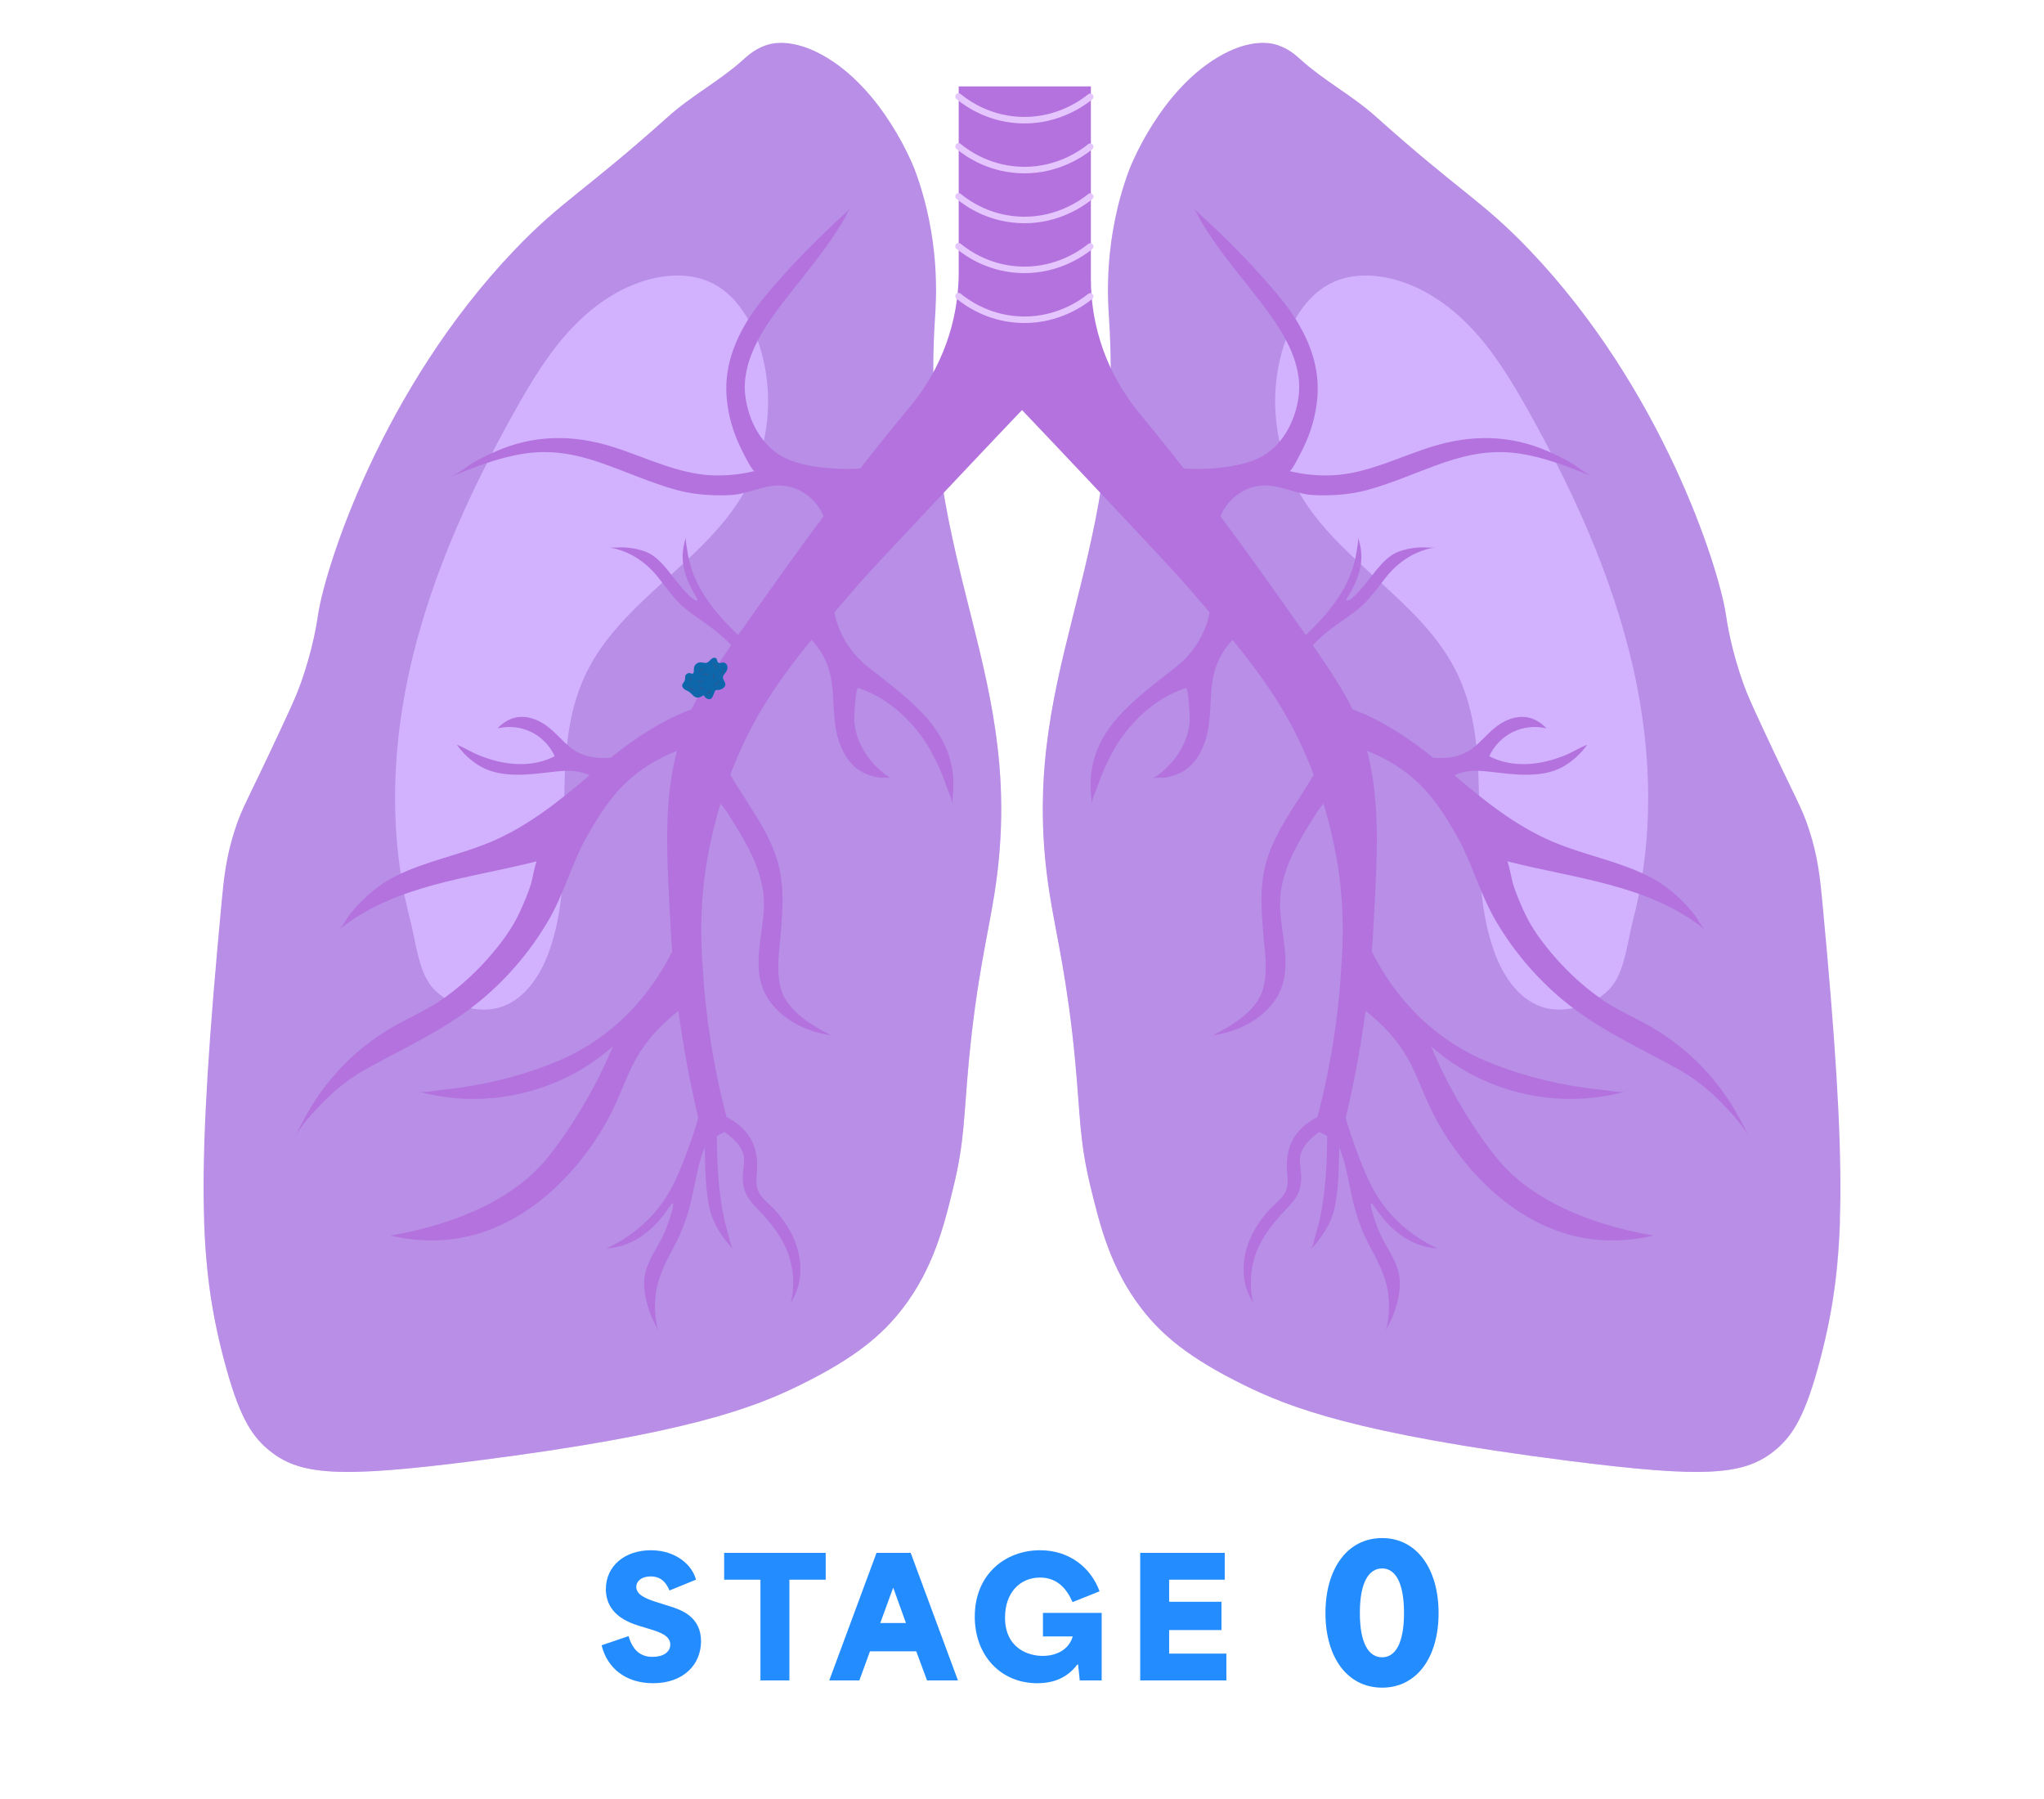
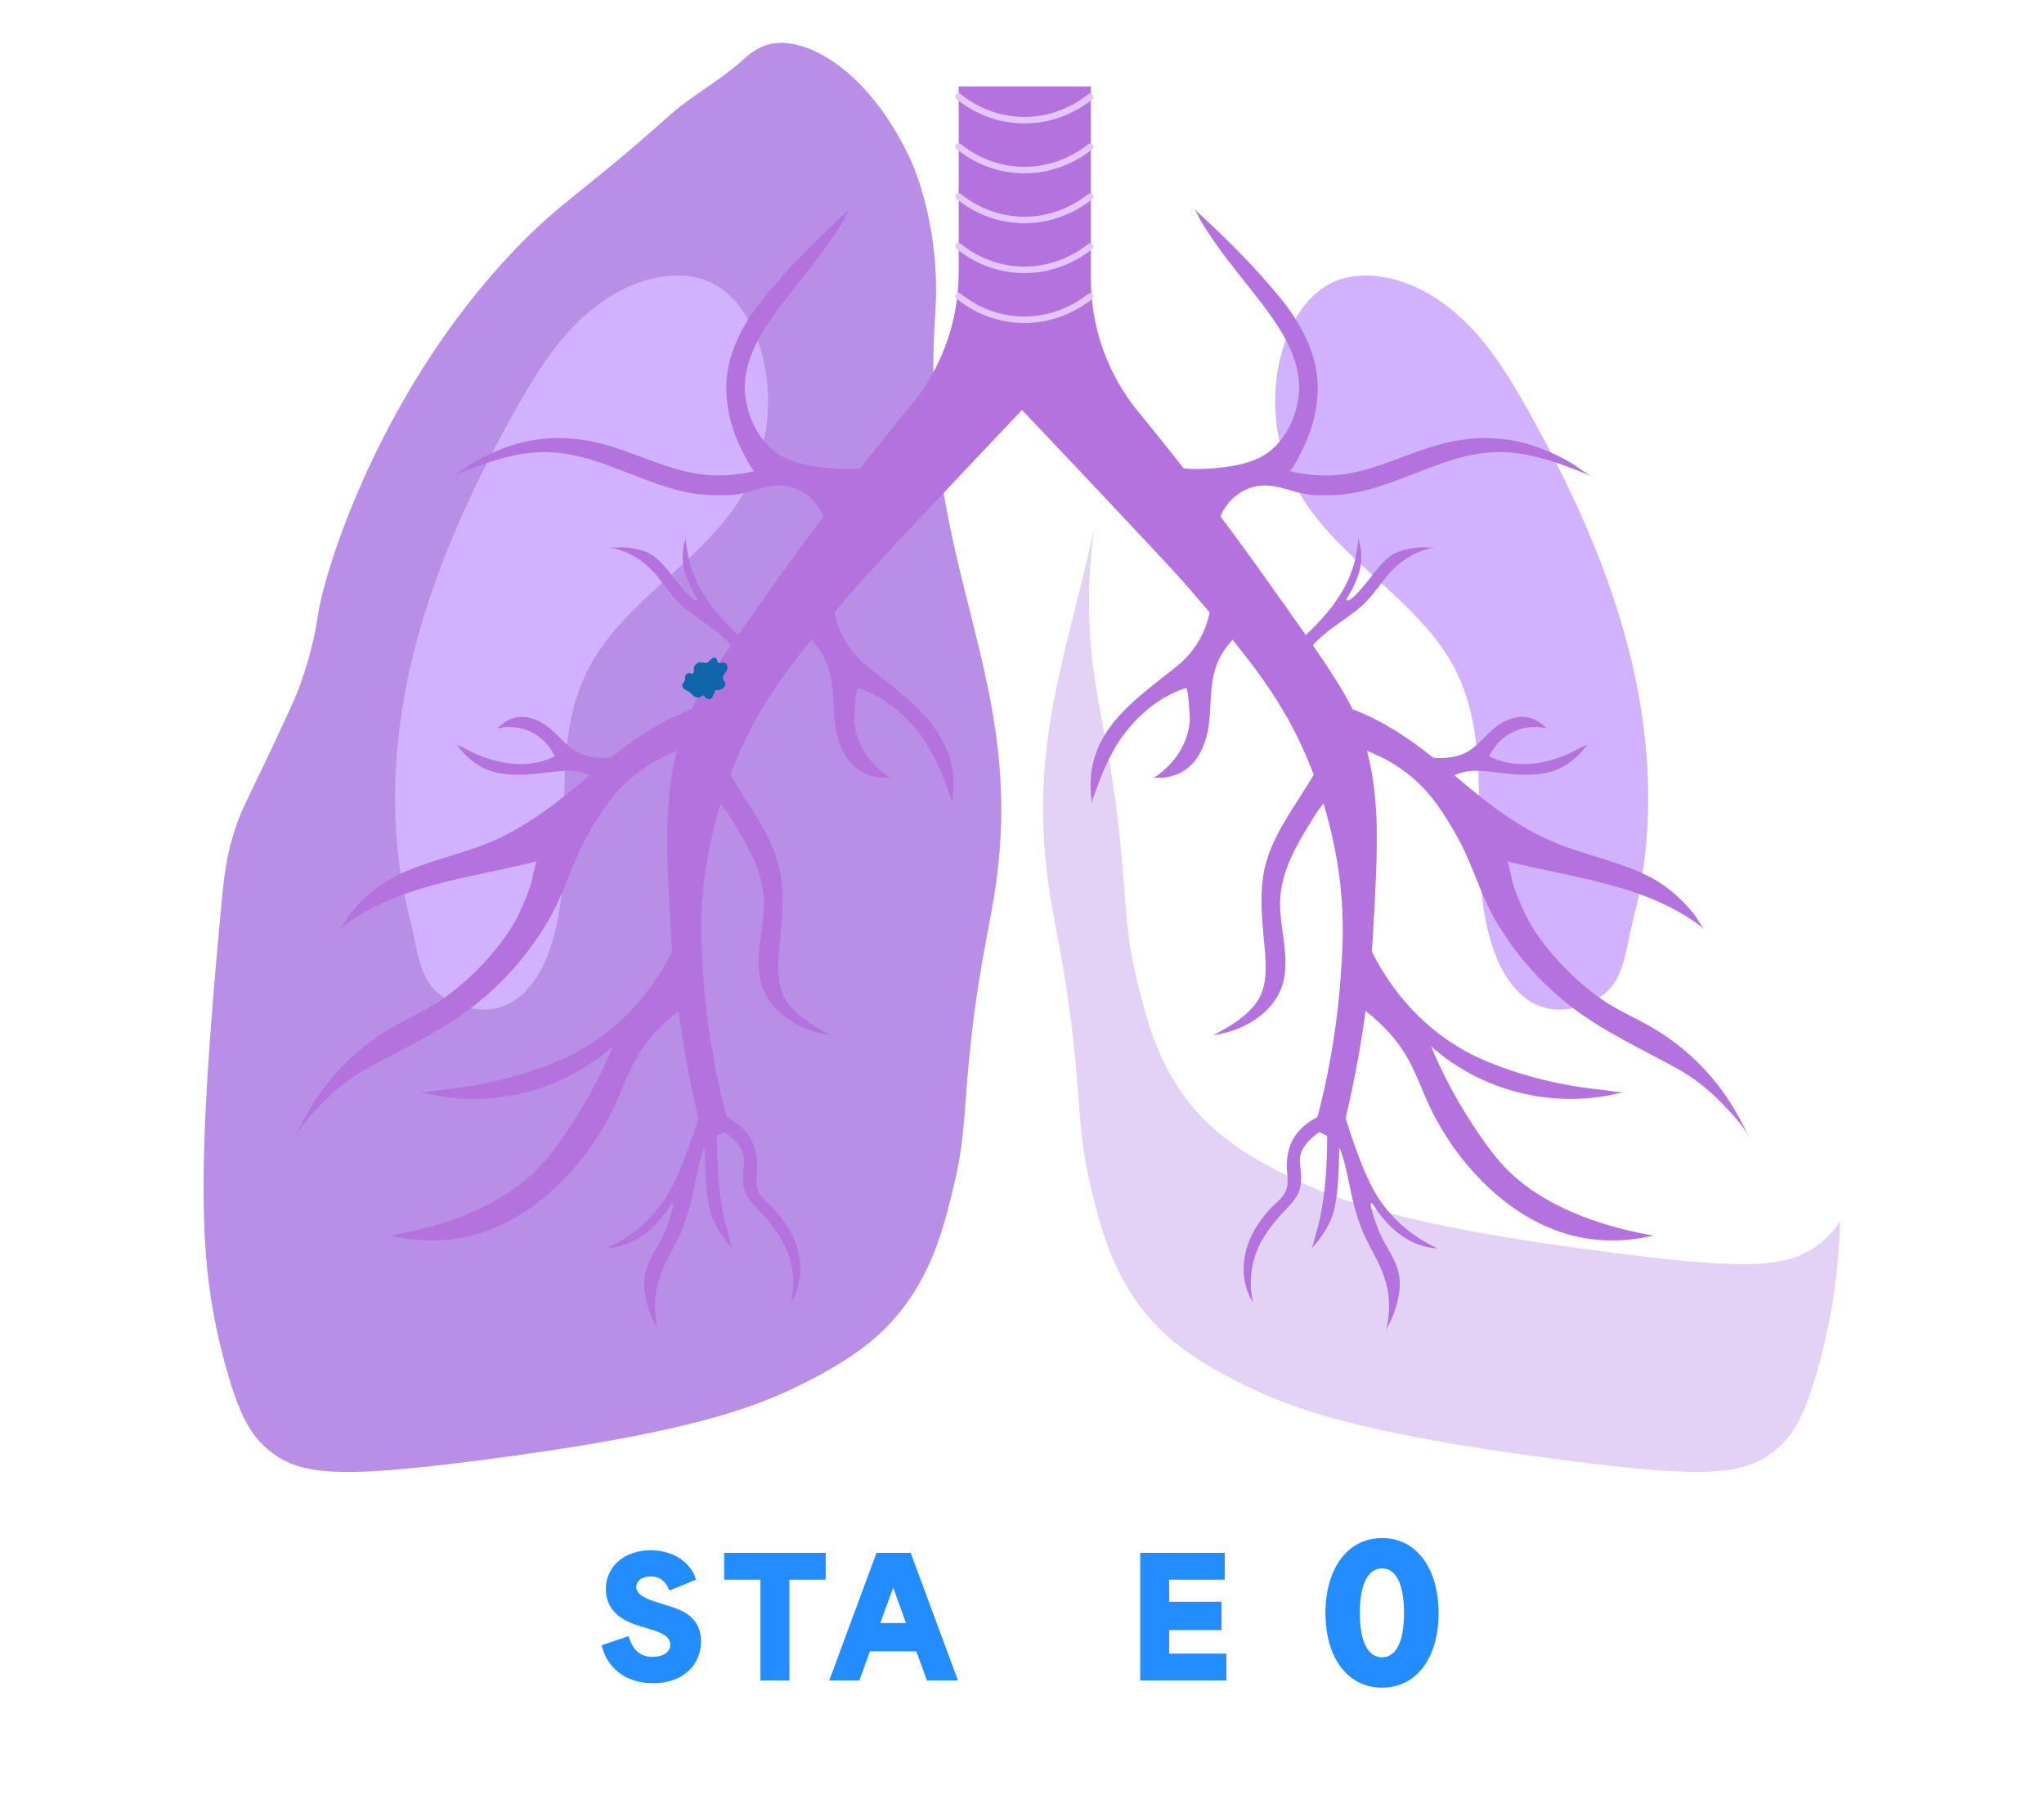
<svg xmlns="http://www.w3.org/2000/svg" viewBox="0 0 1000 880">
  <defs>
    <style>.cls-1{fill:#b372de;}.cls-2{opacity:.5;}.cls-2,.cls-3{mix-blend-mode:multiply;}.cls-3{opacity:.4;}.cls-4{fill:#0f67ab;}.cls-5{isolation:isolate;}.cls-6{fill:#e5c5fe;}.cls-7{fill:#238cff;}.cls-8{fill:#d2b2fe;}.cls-9{fill:#b88ee6;}.cls-10{fill:#2c5691;}</style>
  </defs>
  <g class="cls-5">
    <g id="lungs">
      <path class="cls-9" d="M401.615,26.522c-13.833-7.443-22.996-5.432-24.868-4.974-6.597,1.614-10.807,5.519-13.263,7.737-11.32,10.223-25.112,17.455-36.474,27.631-41.418,37.098-52.282,41.283-75.158,65.211-65.211,68.209-92.576,155.169-96.158,177.947-.535,3.405-2.465,17.619-9.118,35.645-1.398,3.787-2.737,7.02-9.118,20.724-16.231,34.859-18.847,38.173-22.382,48.908-4.483,13.612-5.561,24.331-6.632,35.645-12.697,134.242-11.107,177.069.829,222.986,7.314,28.135,13.395,37.747,21.553,44.763,15.298,13.157,34.631,14.374,101.96,5.803,103.651-13.196,136.489-26.093,159.157-37.303,26.036-12.874,39.494-23.935,49.737-37.303,14.965-19.532,20.165-40.204,24.868-59.684,5.423-22.464,4.895-34.092,7.46-61.342,3.764-39.976,9.277-61.423,12.434-81.237,17.221-108.06-37.073-158.419-29.013-281.841.576-8.825,2.838-38.955-9.947-72.947,0,0-14.944-39.731-45.868-56.368Z" />
      <g class="cls-3">
        <path class="cls-9" d="M464.836,258.001c3.208,23.495,3.818,48.628-.868,78.034-3.157,19.813-8.67,41.26-12.434,81.237-2.566,27.25-2.037,38.878-7.461,61.342-4.703,19.48-9.903,40.152-24.868,59.684-10.242,13.368-23.701,24.428-49.737,37.303-22.669,11.209-55.507,24.107-159.157,37.303-67.33,8.572-86.662,7.354-101.96-5.803-3.062-2.633-5.831-5.632-8.482-9.838.917,26.981,4.163,46.553,9.405,66.72,7.314,28.135,13.395,37.747,21.553,44.763,15.298,13.157,34.631,14.374,101.96,5.803,103.651-13.196,136.489-26.093,159.157-37.303,26.036-12.874,39.494-23.935,49.737-37.303,14.965-19.532,20.165-40.204,24.868-59.684,5.423-22.464,4.895-34.092,7.461-61.342,3.764-39.976,9.277-61.423,12.434-81.237,11.593-72.744-9.222-119.34-21.608-179.678Z" />
      </g>
-       <path class="cls-9" d="M598.385,26.522c13.833-7.443,22.996-5.432,24.868-4.974,6.597,1.614,10.807,5.519,13.263,7.737,11.32,10.223,25.112,17.455,36.474,27.631,41.418,37.098,52.282,41.283,75.158,65.211,65.211,68.209,92.575,155.169,96.158,177.947.535,3.405,2.465,17.619,9.118,35.645,1.398,3.787,2.737,7.02,9.118,20.724,16.231,34.859,18.847,38.173,22.381,48.908,4.483,13.612,5.561,24.331,6.632,35.645,12.697,134.242,11.107,177.069-.829,222.986-7.314,28.135-13.395,37.747-21.553,44.763-15.298,13.157-34.631,14.374-101.96,5.803-103.651-13.196-136.489-26.093-159.157-37.303-26.036-12.874-39.494-23.935-49.737-37.303-14.965-19.532-20.165-40.204-24.868-59.684-5.423-22.464-4.895-34.092-7.461-61.342-3.764-39.976-9.277-61.423-12.434-81.237-17.221-108.06,37.073-158.419,29.013-281.841-.576-8.825-2.838-38.955,9.947-72.947,0,0,14.944-39.731,45.868-56.368Z" />
      <g class="cls-3">
        <path class="cls-9" d="M535.298,258.001c-3.208,23.495-3.818,48.628.868,78.034,3.158,19.813,8.67,41.26,12.434,81.237,2.566,27.25,2.037,38.878,7.461,61.342,4.703,19.48,9.903,40.152,24.868,59.684,10.242,13.368,23.701,24.428,49.737,37.303,22.669,11.209,55.507,24.107,159.157,37.303,67.33,8.572,86.662,7.354,101.96-5.803,3.062-2.633,5.831-5.632,8.482-9.838-.917,26.981-4.163,46.553-9.405,66.72-7.314,28.135-13.395,37.747-21.553,44.763-15.298,13.157-34.631,14.374-101.96,5.803-103.651-13.196-136.489-26.093-159.157-37.303-26.036-12.874-39.494-23.935-49.737-37.303-14.965-19.532-20.165-40.204-24.868-59.684-5.423-22.464-4.895-34.092-7.461-61.342-3.764-39.976-9.277-61.423-12.434-81.237-11.593-72.744,9.222-119.34,21.608-179.678Z" />
      </g>
      <path class="cls-8" d="M198.436,337.201c9.215-48.086,29.491-93.422,53.416-136.139,7.983-14.253,16.481-28.394,27.665-40.301,11.185-11.907,25.345-21.547,41.341-24.865,8.79-1.823,18.226-1.636,26.41,2.054,11.98,5.402,19.672,17.505,23.893,29.951,8.088,23.849,5.441,51.117-7.082,72.965-19.524,34.06-59.889,52.868-77.15,88.128-20.166,41.194-2.928,92.04-17.918,135.387-4.4,12.725-12.895,26.293-27.117,29.027-10.683,2.054-25.373-2.89-31.732-12.125-5.7-8.277-6.849-21.059-9.326-30.571-4.482-17.214-6.919-34.878-7.447-52.655-.606-20.387,1.21-40.831,5.047-60.855Z" />
      <path class="cls-8" d="M801.193,337.201c-9.215-48.086-29.492-93.422-53.416-136.139-7.983-14.253-16.481-28.394-27.665-40.301-11.185-11.907-25.345-21.547-41.341-24.865-8.79-1.823-18.226-1.636-26.41,2.054-11.98,5.402-19.672,17.505-23.893,29.951-8.088,23.849-5.441,51.117,7.082,72.965,19.524,34.06,59.889,52.868,77.15,88.128,20.167,41.194,2.928,92.04,17.918,135.387,4.4,12.725,12.895,26.293,27.117,29.027,10.683,2.054,25.373-2.89,31.732-12.125,5.7-8.277,6.849-21.059,9.326-30.571,4.482-17.214,6.919-34.878,7.447-52.655.606-20.387-1.21-40.831-5.047-60.855Z" />
      <path class="cls-1" d="M845.526,537.857c-9.813-14.865-23.206-27.359-38.731-36.093-8.06-4.535-16.29-7.996-23.879-13.416-8.088-5.776-15.502-12.495-22.04-19.98-5.829-6.673-11.383-14.003-15.091-22.065-2.129-4.63-4.111-9.269-5.641-14.138-.327-1.041-2.178-10.699-2.769-10.85,32.993,8.464,69.495,11.315,96.954,33.578-2.159-1.75-3.744-5.457-5.551-7.701-2.052-2.547-4.249-4.978-6.598-7.255-4.694-4.55-10-8.502-15.858-11.425-15.004-7.485-31.935-10.382-47.328-17.053-.177-.076-.354-.154-.53-.232-17.697-7.778-32.396-19.668-46.945-32.015,1.391-.607,2.824-1.116,4.303-1.479,4.409-1.082,8.935-.688,13.395-.197,5.825.641,11.791,1.493,17.659,1.437,6.1-.058,12.127-.824,17.534-3.782,4.775-2.612,8.955-6.474,12.1-10.906-3.747,1.479-7.283,3.759-11.079,5.273-3.928,1.567-7.994,2.81-12.164,3.535-8.314,1.446-17.185.736-24.66-3.181,2.327-5.12,6.483-9.386,11.539-11.848,5.057-2.462,10.978-3.101,16.443-1.775-2.407-2.554-5.467-4.588-8.899-5.318-4.345-.923-8.931.321-12.777,2.544-5.895,3.407-9.702,9.076-15.127,13.014-3.518,2.553-9.158,4.87-18.559,4.137-12.065-9.627-25.006-18.285-39.504-23.698-3.83-7.931-10.092-17.798-19.451-31.378,1.956-2.075,3.707-3.691,5.071-4.874,5.363-4.65,11.5-8.281,17.024-12.724,5.508-4.431,9.302-10.088,13.663-15.567,6.22-7.813,14.426-13.165,24.38-14.716-2.769.431-5.892-.131-8.73.119-3.207.283-6.413.861-9.429,2.011-6.094,2.323-10.194,8.201-14.109,13.113-1.158,1.454-9.475,12.298-11.411,10.621-.499-.432,2.166-3.253,4.522-8.952,1.06-2.566,2.642-6.493,2.772-11.623.086-3.539-.518-7.081-1.821-10.375.638,1.612-.215,4.992-.443,6.689-.867,6.466-3.085,12.73-6.231,18.431-4.767,8.64-11.525,16.17-18.667,22.878-.017-.002-.023-.002-.04-.004-6.296-9.028-13.825-19.58-22.753-32.092-4.83-6.768-11.209-15.574-18.988-25.947,3.332-8.103,10.912-14.209,19.74-15.011,9.153-.832,16.932,4.208,25.878,4.613,8.798.398,17.781-.186,26.305-2.507,12.816-3.49,25.023-9.152,37.559-13.443,12.415-4.25,24.184-6.329,37.32-4.277,12.418,1.94,24.224,6.582,35.764,11.395-3.738-1.559-7.091-4.459-10.499-6.608-3.819-2.408-7.915-4.255-12.046-6.065-18.365-8.048-37.448-8.119-56.473-2.209-16.081,4.996-31.962,13.351-49.053,14.054-8.802.362-16.053-.945-20.724-2.072,1.122.271,6.256-10.311,6.797-11.422,3.814-7.827,6.213-16.266,6.884-24.958,1.409-18.259-6.987-34.659-18.264-48.43-12.832-15.669-27.591-30.29-42.581-43.877,1.793,1.626,3.062,5.193,4.365,7.276,1.601,2.561,3.252,5.089,4.943,7.591,7.445,11.015,16.147,21.108,24.205,31.681,9.772,12.822,20.28,28.618,18.142,45.537-1.532,12.121-8.134,24.84-19.552,30.255-6.559,3.111-13.889,4.19-21.048,4.882-5.208.504-10.411.595-15.624.157-3.701-4.727-7.595-9.639-11.68-14.717-3.53-4.389-6.985-8.631-10.351-12.72-15.123-18.369-23.393-41.409-23.393-65.202V42.272h-64.658v90.913c0,23.829-8.266,46.94-23.465,65.292-4.199,5.07-8.543,10.386-13.009,15.938-4.084,5.079-7.979,9.991-11.68,14.717-5.213.438-10.417.347-15.624-.157-7.159-.692-14.489-1.771-21.047-4.882-11.419-5.415-18.02-18.135-19.553-30.255-2.139-16.919,8.37-32.715,18.142-45.537,8.058-10.573,16.76-20.666,24.205-31.681,1.691-2.502,3.342-5.03,4.943-7.591,1.303-2.083,2.571-5.65,4.365-7.276-14.991,13.587-29.75,28.208-42.581,43.877-11.277,13.771-19.673,30.171-18.264,48.43.671,8.692,3.07,17.131,6.884,24.958.542,1.111,5.675,11.693,6.797,11.422-4.67,1.128-11.922,2.434-20.724,2.072-17.091-.703-32.971-9.058-49.053-14.054-19.025-5.91-38.108-5.839-56.473,2.209-4.132,1.811-8.228,3.658-12.047,6.065-3.408,2.149-6.761,5.049-10.499,6.608,11.541-4.813,23.346-9.456,35.765-11.395,13.136-2.052,24.906.028,37.32,4.277,12.536,4.291,24.743,9.953,37.56,13.443,8.523,2.321,17.507,2.905,26.304,2.507,8.946-.405,16.725-5.445,25.878-4.613,8.828.802,16.407,6.908,19.74,15.011-7.779,10.373-14.158,19.179-18.988,25.947-8.928,12.512-16.458,23.064-22.753,32.092-.017.002-.023.002-.04.004-7.142-6.708-13.899-14.238-18.667-22.878-3.146-5.702-5.364-11.965-6.231-18.431-.228-1.696-1.081-5.077-.443-6.689-1.302,3.294-1.906,6.836-1.821,10.375.13,5.131,1.712,9.058,2.772,11.623,2.355,5.699,5.02,8.521,4.522,8.952-1.936,1.677-10.252-9.168-11.41-10.621-3.915-4.912-8.014-10.789-14.109-13.113-3.017-1.15-6.222-1.728-9.429-2.011-2.838-.251-5.961.312-8.73-.119,9.953,1.551,18.16,6.903,24.38,14.716,4.361,5.479,8.155,11.137,13.663,15.567,5.524,4.443,11.661,8.073,17.024,12.724,1.364,1.183,3.115,2.799,5.071,4.874-9.359,13.58-15.621,23.447-19.451,31.378-14.498,5.413-27.439,14.071-39.504,23.698-9.401.734-15.041-1.584-18.559-4.137-5.425-3.937-9.232-9.607-15.127-13.014-3.846-2.223-8.432-3.466-12.777-2.544-3.433.729-6.493,2.763-8.899,5.318,5.465-1.326,11.386-.687,16.443,1.775,5.057,2.462,9.212,6.728,11.54,11.848-7.475,3.917-16.346,4.627-24.66,3.181-4.17-.725-8.236-1.968-12.164-3.535-3.796-1.514-7.332-3.795-11.079-5.273,3.146,4.432,7.325,8.294,12.1,10.906,5.407,2.958,11.434,3.724,17.534,3.782,5.867.056,11.833-.796,17.659-1.437,4.46-.491,8.986-.885,13.395.197,1.479.363,2.912.872,4.303,1.479-14.549,12.347-29.248,24.236-46.945,32.014-.176.078-.353.155-.529.232-15.393,6.672-32.324,9.568-47.328,17.053-5.858,2.923-11.164,6.875-15.858,11.425-2.348,2.276-4.545,4.708-6.598,7.255-1.807,2.244-3.392,5.951-5.551,7.701,27.459-22.263,63.96-25.113,96.953-33.578-.591.151-2.442,9.81-2.769,10.85-1.531,4.869-3.513,9.507-5.642,14.138-3.707,8.063-9.261,15.393-15.09,22.065-6.538,7.485-13.953,14.204-22.041,19.98-7.589,5.42-15.819,8.881-23.879,13.416-15.525,8.734-28.918,21.229-38.731,36.093-4.011,6.076-7.452,12.613-10.558,19.19,2.962-6.273,8.803-12.301,13.543-17.242,6.502-6.778,13.681-12.479,21.885-17.016,17.796-9.841,36.712-18.408,52.803-31.01,14.494-11.352,26.777-25.497,36.081-41.379,7.757-13.242,11.463-28.11,18.99-41.383,6.177-10.892,12.607-21.051,22.373-29.126,6.447-5.331,13.776-9.596,21.591-12.582-6.469,25.056-5.144,49.206-3.066,86.949.195,3.535.442,7.282.743,11.194-2.606,5.238-6.009,11.127-10.491,17.269-11.697,16.029-26.868,28.494-45.192,36.234-15.118,6.386-31.516,10.691-47.738,13.04-3.305.478-6.621.877-9.945,1.196-3.009.289-7.855,1.555-10.765.759,4.312,1.18,10.379,2.537,17.741,3.202,27.917,2.52,56.505-6.694,77.437-25.386-2.321,5.582-5.832,13.4-10.788,22.413-7.608,13.832-16.852,27.26-23.255,34.534-22.069,25.069-59.79,33.144-74.8,35.677,7.031,1.687,18.166,3.461,31.407,1.601,27.11-3.81,49.878-22.003,65.571-43.641,4.561-6.289,8.586-12.969,11.983-19.956,3.959-8.142,6.803-16.792,11.264-24.696,5.107-9.049,12.399-16.815,20.633-23.19,2.107,15.748,5.194,33.315,9.703,52.321-1.069,3.798-2.493,8.391-4.391,13.535-3.213,8.711-6.406,17.537-11.433,25.4-5.104,7.983-12.003,14.705-19.932,19.87-2.926,1.906-5.993,3.595-9.171,5.043,9.814-.519,17.983-5.381,24.579-12.39,5.282-5.605,7.127-10.087,7.875-9.74.929.431-1.279,7.649-3.937,14.092-2.956,7.163-8.506,13.513-9.747,21.315-.726,4.566-.098,9.256,1.09,13.69.59,2.201,1.329,4.36,2.166,6.478.965,2.439,2.694,4.927,3.382,7.424-1.94-7.047-2.231-14.533-.758-21.697,1.547-7.517,5.333-14.211,8.877-20.933,3.304-6.267,5.79-13.127,7.533-20.068,1.841-7.331,2.898-14.805,5.071-22.061.465-1.552,1.091-3.459,1.904-5.621.029.937.068,1.872.092,2.809.23,8.793.369,17.868,2.187,26.595,1.636,7.86,6.308,14.883,11.774,20.635-1.281-1.348-1.823-5.149-2.359-6.904-.928-3.041-1.749-6.126-2.391-9.24-2.627-12.758-3.261-26.12-3.352-39.37,1.727-.899,2.054-1.07,3.78-1.969,4.587,3.11,9.071,7.655,9.517,12.673.205,2.306-.211,4.615-.428,6.92-.347,3.685-.106,7.665,1.609,11.013,1.88,3.669,5.34,6.787,8.078,9.823,4.514,5.005,8.672,10.436,11.369,16.613,3.602,8.25,4.424,17.685,2.303,26.434,7.448-11.565,5.365-26.349-1.82-37.441-2.019-3.117-4.348-6.238-6.955-8.892-2.404-2.449-5.312-4.514-6.917-7.631-1.785-3.467-1.062-7.415-.846-11.14.284-4.886-.453-9.905-2.694-14.256-2.612-5.07-7.101-8.839-12.248-11.409-7.158-27.411-10.06-50.713-11.29-67.856-.949-13.227-1.859-26.811,0-44.763.652-6.299,2.539-21.599,8.38-40.817,1.017,1.499,2.297,2.959,2.819,3.776,3.896,6.108,7.799,12.259,11.09,18.718,4.2,8.241,7.286,17.162,7.308,26.502.035,15.197-6.987,32.054,1.757,46.119,6.54,10.519,18.719,16.559,30.983,18.29-8.993-4.654-20.797-11.518-24.098-21.712-2.99-9.232-1.081-19.768-.314-29.218.83-10.233,1.489-20.665-.801-30.767-3.821-16.861-15.257-30.701-23.987-45.687.405-1.073.802-2.142,1.232-3.23,9.737-24.627,22.031-42.628,38.507-62.826,3.477,3.825,6.313,8.145,8.028,13.019,3.7,10.514,1.869,21.979,4.309,32.75,1.97,8.695,6.655,17.18,15.473,20.304,1.823.646,3.71,1.103,5.623,1.385,1.228.181,4.483-.259,5.428.342-9.693-6.164-16.968-16.254-17.952-27.882-.129-1.52.635-16.747,1.927-16.328,13.678,4.46,24.829,14.381,32.782,26.21,2.772,4.124,6.386,11.365,8.206,15.989.885,2.248,1.794,4.478,2.563,6.778.671,2.008,2.616,5.835,2.316,7.944.344-2.419.582-4.854.685-7.295,1.214-28.762-21.497-43.829-41.535-59.738-8.953-7.108-14.498-16.258-16.689-26.84,3.196-3.753,6.53-7.63,10.012-11.679,6.738-7.835,21.808-23.829,51.948-55.816,12.456-13.22,22.796-24.103,29.842-31.5h.033c7.046,7.397,17.386,18.28,29.842,31.5,30.139,31.987,45.209,47.981,51.948,55.816,3.482,4.049,6.817,7.926,10.013,11.679-2.191,10.582-7.736,19.732-16.689,26.84-20.038,15.909-42.749,30.976-41.535,59.738.103,2.441.341,4.877.685,7.295-.3-2.109,1.645-5.937,2.316-7.944.769-2.3,1.678-4.53,2.563-6.779,1.82-4.624,5.435-11.867,8.208-15.991,7.953-11.827,19.103-21.747,32.78-26.207,1.292-.419,2.056,14.808,1.927,16.328-.983,11.628-8.259,21.718-17.952,27.882.945-.601,4.2-.161,5.428-.342,1.913-.282,3.799-.739,5.622-1.385,8.818-3.124,13.503-11.609,15.473-20.304,2.44-10.771.609-22.236,4.309-32.75,1.715-4.874,4.55-9.195,8.028-13.019,16.476,20.198,28.769,38.199,38.506,62.826.43,1.088.827,2.156,1.232,3.23-8.73,14.985-20.166,28.825-23.987,45.687-2.289,10.102-1.631,20.534-.801,30.767.767,9.45,2.676,19.986-.314,29.218-3.302,10.194-15.106,17.058-24.098,21.712,12.265-1.731,24.443-7.771,30.983-18.29,8.744-14.065,1.722-30.922,1.757-46.119.021-9.34,3.108-18.261,7.307-26.502,3.292-6.46,7.195-12.611,11.09-18.718.521-.817,1.802-2.276,2.819-3.776,5.841,19.218,7.727,34.518,8.38,40.817,1.859,17.952.949,31.536,0,44.763-1.23,17.142-4.132,40.444-11.29,67.856-5.147,2.57-9.636,6.339-12.248,11.409-2.242,4.351-2.979,9.37-2.694,14.256.216,3.725.939,7.673-.846,11.14-1.606,3.117-4.513,5.183-6.918,7.631-2.607,2.654-4.936,5.775-6.955,8.892-7.186,11.091-9.268,25.876-1.82,37.441-2.121-8.749-1.299-18.184,2.303-26.434,2.697-6.177,6.855-11.608,11.369-16.613,2.739-3.036,6.198-6.154,8.078-9.823,1.716-3.348,1.957-7.328,1.609-11.013-.217-2.305-.633-4.614-.428-6.92.446-5.019,4.931-9.564,9.518-12.674,1.726.899,2.053,1.069,3.78,1.969-.092,13.25-.726,26.613-3.353,39.371-.642,3.115-1.462,6.199-2.391,9.24-.536,1.755-1.078,5.556-2.359,6.904,5.467-5.752,10.138-12.775,11.775-20.635,1.817-8.727,1.956-17.802,2.186-26.595.025-.937.063-1.872.093-2.809.813,2.162,1.439,4.069,1.904,5.621,2.173,7.256,3.23,14.73,5.071,22.061,1.743,6.942,4.229,13.801,7.533,20.068,3.543,6.722,7.33,13.416,8.877,20.933,1.474,7.164,1.183,14.65-.758,21.697.688-2.497,2.418-4.985,3.382-7.424.837-2.118,1.577-4.277,2.166-6.478,1.188-4.434,1.816-9.124,1.09-13.69-1.241-7.802-6.791-14.152-9.747-21.315-2.659-6.443-4.867-13.661-3.938-14.092.748-.347,2.593,4.135,7.875,9.74,6.596,7.009,14.765,11.871,24.579,12.39-3.177-1.449-6.245-3.138-9.17-5.043-7.93-5.166-14.829-11.887-19.933-19.87-5.028-7.864-8.22-16.689-11.433-25.4-1.897-5.144-3.322-9.737-4.391-13.535,4.509-19.005,7.596-36.572,9.703-52.321,8.234,6.375,15.526,14.141,20.633,23.19,4.46,7.904,7.304,16.554,11.264,24.696,3.398,6.987,7.422,13.667,11.983,19.956,15.693,21.638,38.462,39.831,65.572,43.641,13.24,1.861,24.376.086,31.407-1.601-15.01-2.533-52.731-10.608-74.8-35.677-6.403-7.274-15.647-20.702-23.255-34.534-4.957-9.013-8.468-16.83-10.788-22.413,20.932,18.692,49.52,27.905,77.437,25.386,7.362-.664,13.429-2.022,17.741-3.202-2.91.796-7.755-.47-10.765-.759-3.324-.32-6.64-.718-9.945-1.196-16.221-2.349-32.619-6.654-47.738-13.04-18.323-7.74-33.495-20.205-45.192-36.234-4.482-6.141-7.885-12.03-10.491-17.268.301-3.912.548-7.659.743-11.194,2.079-37.743,3.404-61.893-3.065-86.949,7.815,2.986,15.143,7.251,21.59,12.582,9.766,8.075,16.196,18.234,22.373,29.126,7.527,13.273,11.233,28.142,18.99,41.383,9.303,15.881,21.586,30.027,36.081,41.379,16.09,12.602,35.007,21.169,52.803,31.01,8.204,4.537,15.382,10.238,21.884,17.016,4.741,4.942,10.581,10.969,13.543,17.242-3.106-6.577-6.547-13.114-10.558-19.19Z" />
      <path class="cls-6" d="M501.244,158.006c-.14,0-.279,0-.42-.002-16.119-.131-27.517-7.523-32.877-11.917-.681-.558-.78-1.563-.222-2.244.558-.681,1.563-.78,2.244-.222,5.035,4.128,15.741,11.072,30.881,11.195.131.001.264.001.394.001,15.798,0,27.017-7.725,31.13-11.068.683-.556,1.687-.452,2.243.232.555.683.451,1.687-.232,2.243-4.378,3.559-16.324,11.782-33.142,11.782Z" />
      <path class="cls-6" d="M501.244,133.601c-.14,0-.279,0-.42-.002-16.119-.131-27.517-7.523-32.877-11.917-.681-.558-.78-1.563-.222-2.244.558-.681,1.563-.78,2.244-.222,5.035,4.128,15.741,11.072,30.881,11.195,15.999.136,27.378-7.695,31.524-11.066.683-.556,1.687-.452,2.243.232.555.683.451,1.687-.232,2.243-4.378,3.558-16.324,11.782-33.142,11.782Z" />
      <path class="cls-6" d="M501.244,109.195c-.14,0-.279,0-.42-.002-16.119-.131-27.517-7.523-32.877-11.917-.681-.558-.78-1.563-.222-2.244.558-.681,1.563-.78,2.244-.222,5.034,4.128,15.741,11.072,30.881,11.195.131.001.264.001.394.001,15.798,0,27.017-7.725,31.13-11.068.683-.555,1.687-.452,2.243.232.555.683.451,1.687-.232,2.243-4.378,3.559-16.324,11.782-33.142,11.782Z" />
      <path class="cls-6" d="M501.244,84.789c-.14,0-.279,0-.42-.002-16.119-.131-27.517-7.523-32.877-11.917-.681-.558-.78-1.563-.222-2.244.558-.681,1.563-.78,2.244-.222,5.035,4.128,15.741,11.072,30.881,11.195.131.001.264.002.394.002,15.798,0,27.017-7.725,31.13-11.068.683-.556,1.687-.452,2.243.232.555.683.451,1.687-.232,2.243-4.378,3.559-16.324,11.782-33.142,11.782Z" />
      <path class="cls-6" d="M501.244,60.384c-.14,0-.279,0-.42-.002-16.119-.131-27.517-7.523-32.877-11.917-.681-.558-.78-1.563-.222-2.244.558-.681,1.563-.781,2.244-.222,5.035,4.128,15.741,11.072,30.881,11.195,15.999.129,27.378-7.695,31.524-11.066.683-.556,1.687-.452,2.243.232.555.683.451,1.687-.232,2.243-4.378,3.558-16.324,11.782-33.142,11.782Z" />
      <path class="cls-4" d="M340.13,325.238c.651-.819,1.705-1.301,2.75-1.258.946.039,1.896.477,2.81.228.618-.169,1.109-.628,1.555-1.089s.89-.951,1.474-1.214c.584-.263,1.358-.232,1.771.257.475.562.337,1.521.921,1.969.655.504,1.578-.053,2.404-.067,1.049-.017,1.933.949,2.085,1.987.152,1.038-.288,2.085-.915,2.926-.534.716-1.241,1.405-1.292,2.297-.074,1.296,1.287,2.358,1.181,3.652-.055.668-.504,1.245-1.032,1.659-.823.645-1.879.984-2.924.938-.279-.012-.58-.046-.818.1-.222.135-.333.391-.431.632-.263.645-.525,1.289-.788,1.934-.259.636-.561,1.321-1.166,1.646-.632.34-1.439.176-2.036-.222s-1.028-.994-1.446-1.577c-1.033.669-2.205,1.367-3.413,1.134-1.508-.292-2.36-1.872-3.622-2.746-.696-.482-1.523-.748-2.227-1.219-.704-.471-1.305-1.265-1.165-2.1.141-.838.96-1.403,1.236-2.206.243-.709.032-1.506.237-2.227.314-1.102,1.714-1.739,2.751-1.252,1.092.513,1.457-.378,1.437-1.362-.021-1.045-.032-1.944.664-2.819Z" />
      <g class="cls-2">
        <path class="cls-4" d="M349.669,338.254c.078-.192.166-.393.311-.536-.803.038-1.622-.199-2.264-.676-.772-.575-1.314-1.479-2.227-1.799-.618-.216-1.299-.122-1.942,0-.643.122-1.302.269-1.947.149-.644-.119-1.276-.589-1.338-1.227-.071-.733.605-1.439.376-2.142-.257-.789-1.356-.861-2.058-1.325-.473-.312-.744-.826-.823-1.379-.995-.275-2.191.341-2.478,1.349-.205.721.006,1.518-.237,2.227-.276.804-1.095,1.368-1.236,2.206-.14.835.461,1.629,1.165,2.1.704.471,1.53.737,2.227,1.219,1.263.874,2.115,2.454,3.622,2.746,1.208.234,2.38-.465,3.413-1.134.418.583.849,1.179,1.446,1.577s1.404.562,2.036.222c.605-.325.906-1.01,1.166-1.646.263-.645.525-1.289.788-1.934Z" />
      </g>
      <path class="cls-10" d="M344.643,326.803c-.336.177-.606.335-.86.506-.253.169-.486.346-.712.534-.227.19-.45.393-.685.611-.237.217-.477.45-.782.68l-.046-.022c.069-.156.143-.31.225-.46.084-.149.175-.294.274-.435.197-.28.426-.54.689-.764.266-.219.566-.398.887-.523.161-.062.327-.111.496-.143.17-.029.342-.042.514-.036v.051Z" />
      <path class="cls-10" d="M348.507,324.971c.021-.044.053-.08.089-.116.037-.033.08-.061.127-.084.093-.047.198-.065.308-.07.219,0,.423.086.586.19.323.206.561.513.709.842.149.33.211.682.207,1.018-.007.339-.069.663-.216.99l-.05.005c-.019-.155-.038-.309-.061-.463-.02-.154-.043-.308-.072-.46-.058-.304-.141-.603-.271-.881-.124-.28-.294-.541-.518-.748-.111-.102-.24-.188-.383-.226-.141-.04-.301-.032-.427.046l-.028-.042Z" />
      <path class="cls-10" d="M351.816,332.456c.068.412-.016.826-.176,1.203-.163.377-.409.718-.711.998-.302.28-.662.499-1.05.632-.388.13-.807.182-1.212.084l-.01-.05.268-.073.262-.091.256-.106.248-.123c.325-.175.626-.393.895-.646.272-.248.513-.532.712-.843l.141-.238.125-.247.111-.254.093-.262.049.014Z" />
-       <path class="cls-10" d="M348.541,329.304c.041.007.08.019.12.032.037.016.075.033.112.053.073.04.139.093.199.151.12.117.21.258.278.402.134.291.181.592.191.868.01.279-.017.592-.142.894-.064.15-.151.293-.266.412-.058.059-.121.113-.193.156-.07.043-.145.078-.227.095l-.037-.035c.088-.098.157-.212.209-.332.054-.12.092-.246.117-.376.049-.26.046-.527.033-.794-.008-.268-.022-.535-.08-.794-.029-.129-.07-.255-.127-.372-.055-.119-.128-.229-.221-.323l.035-.037Z" />
      <path class="cls-10" d="M346.935,330.397c-.156-.082-.286-.099-.438-.125-.073-.014-.155-.032-.231-.052-.077-.019-.151-.04-.223-.06-.289-.084-.532-.15-.754-.173-.228-.027-.476-.021-.753.006-.279.024-.578.073-.934.096l-.028-.042c.128-.09.261-.174.399-.249.139-.073.284-.137.433-.189.298-.103.619-.159.938-.125.321.037.617.169.89.319.138.076.271.154.405.236.131.085.265.188.339.336l-.045.024Z" />
      <path class="cls-10" d="M338.524,330.929c-.053.063-.093.12-.122.178-.029.059-.05.115-.068.171-.036.112-.062.225-.09.343-.027.118-.058.239-.098.37-.019.064-.041.125-.059.186l-.062.179c-.084.235-.17.451-.249.677-.081.23-.157.462-.224.778l-.047.019c-.056-.129-.095-.265-.117-.404-.02-.139-.024-.281-.016-.421.017-.281.085-.556.176-.819.048-.131.102-.259.158-.386.056-.126.114-.253.183-.376.069-.122.149-.24.252-.341.103-.099.233-.175.374-.204l.011.049Z" />
      <path class="cls-10" d="M336.553,335.427c.317.278.589.522.87.741.278.219.557.412.847.584.29.171.593.323.919.461.327.141.672.261,1.069.403l.005.051c-.193.022-.388.029-.583.02-.195-.011-.388-.038-.579-.079-.381-.082-.751-.224-1.089-.42-.336-.201-.637-.457-.894-.751-.128-.147-.245-.304-.348-.469-.101-.166-.19-.341-.263-.52l.047-.02Z" />
      <path class="cls-10" d="M340.866,333.123c.379.057.696.106,1.005.132.307.028.599.035.888.024.289-.012.579-.045.883-.1.306-.053.618-.13.989-.22l.034.038c-.126.118-.264.225-.409.319-.147.093-.302.172-.462.239-.321.133-.665.213-1.013.231-.348.013-.698-.037-1.029-.142-.166-.052-.327-.118-.481-.198-.153-.082-.299-.176-.435-.283l.03-.041Z" />
      <path class="cls-10" d="M341.924,335.542c.276.202.496.37.714.522.216.151.423.284.634.407.211.122.429.236.668.348.24.114.496.22.808.358l.007.05c-.147.024-.297.036-.447.036-.15-.003-.299-.019-.447-.046-.295-.055-.582-.158-.844-.307-.26-.153-.492-.35-.686-.579-.097-.114-.186-.236-.263-.364-.075-.13-.139-.265-.192-.405l.047-.019Z" />
      <path class="cls-10" d="M347.788,336.974c.156.328.115.718-.02,1.048-.137.333-.368.618-.646.833-.275.213-.586.356-.902.439-.319.08-.64.11-.989.059l-.019-.047.418-.185c.139-.061.277-.124.413-.191.271-.135.533-.288.769-.475.238-.182.45-.4.614-.651.082-.125.151-.259.203-.399.055-.139.092-.285.109-.435l.051.004Z" />
      <path class="cls-10" d="M353.626,326.546c.264.331.386.747.418,1.161.029.417-.036.838-.179,1.228-.142.39-.357.747-.625,1.051-.271.302-.588.559-.974.722l-.038-.034c.123-.143.24-.29.351-.442.113-.15.22-.304.319-.464.198-.318.366-.655.491-1.007.13-.35.217-.717.251-1.089.017-.186.02-.373.009-.56-.009-.187-.032-.373-.071-.556l.049-.012Z" />
      <path class="cls-7" d="M294.329,804.801l13.2-4.48c2.4,8.48,7.44,10.161,11.761,10.161,4.96,0,8.64-2.24,8.64-6,0-4.16-4.56-5.92-9.521-7.44l-5.52-1.68c-6.08-1.84-16.48-6-16.48-18,0-11.36,9.28-19.041,22-19.041,12.641,0,20.4,7.601,22.081,14.4l-12.961,5.28c-1.76-4.32-4.56-6.88-9.2-6.88-4.479,0-7.04,2.32-7.04,5.12,0,3.84,4.641,5.76,9.921,7.44l6.8,2.16c5.12,1.6,14.96,4.96,14.96,16.96,0,11.36-8.479,20.561-23.44,20.561-13.28,0-22.48-7.28-25.2-18.56Z" />
      <path class="cls-7" d="M354.28,772.72v-13.12h49.681v13.12h-17.76v49.281h-14.161v-49.281h-17.76Z" />
      <path class="cls-7" d="M428.823,759.6h16.721l23.121,62.401h-15.121l-5.28-14.24h-22.64c-1.761,4.72-3.44,9.52-5.2,14.24h-14.721l23.12-62.401ZM443.224,793.92c-1.12-3.12-2.88-8.08-6.16-17.121h-.159l-6.24,17.121h12.56Z" />
-       <path class="cls-7" d="M476.895,790.8c0-20.8,15.04-32.481,31.921-32.481,14.641,0,25.04,8.8,29.12,20.081l-13.2,5.28c-2.88-6.56-7.52-12-15.92-12-9.761,0-17.12,7.36-17.12,19.521,0,14.88,11.12,18.8,18.4,18.8,7.04,0,12.96-3.28,14.72-9.52h-14.561v-11.52h28.721v33.041h-10.72l-.8-7.76h-.4c-4.561,6-10.88,9.12-19.601,9.12-17.84,0-30.561-13.52-30.561-32.561Z" />
      <path class="cls-7" d="M557.822,759.6h41.361v13.12h-27.201v10.8h25.601v13.84h-25.601v11.521h28.001v13.12h-42.161v-62.401Z" />
      <path class="cls-7" d="M648.461,789.083c0-21.599,10.62-36.719,27.719-36.719,17.01,0,27.629,15.12,27.629,36.719s-10.619,36.448-27.629,36.448c-17.099,0-27.719-14.939-27.719-36.448ZM676.18,810.682c6.391,0,10.71-6.66,10.71-21.689s-4.319-21.779-10.71-21.779c-6.479,0-10.889,6.75-10.889,21.779s4.409,21.689,10.889,21.689Z" />
    </g>
  </g>
</svg>